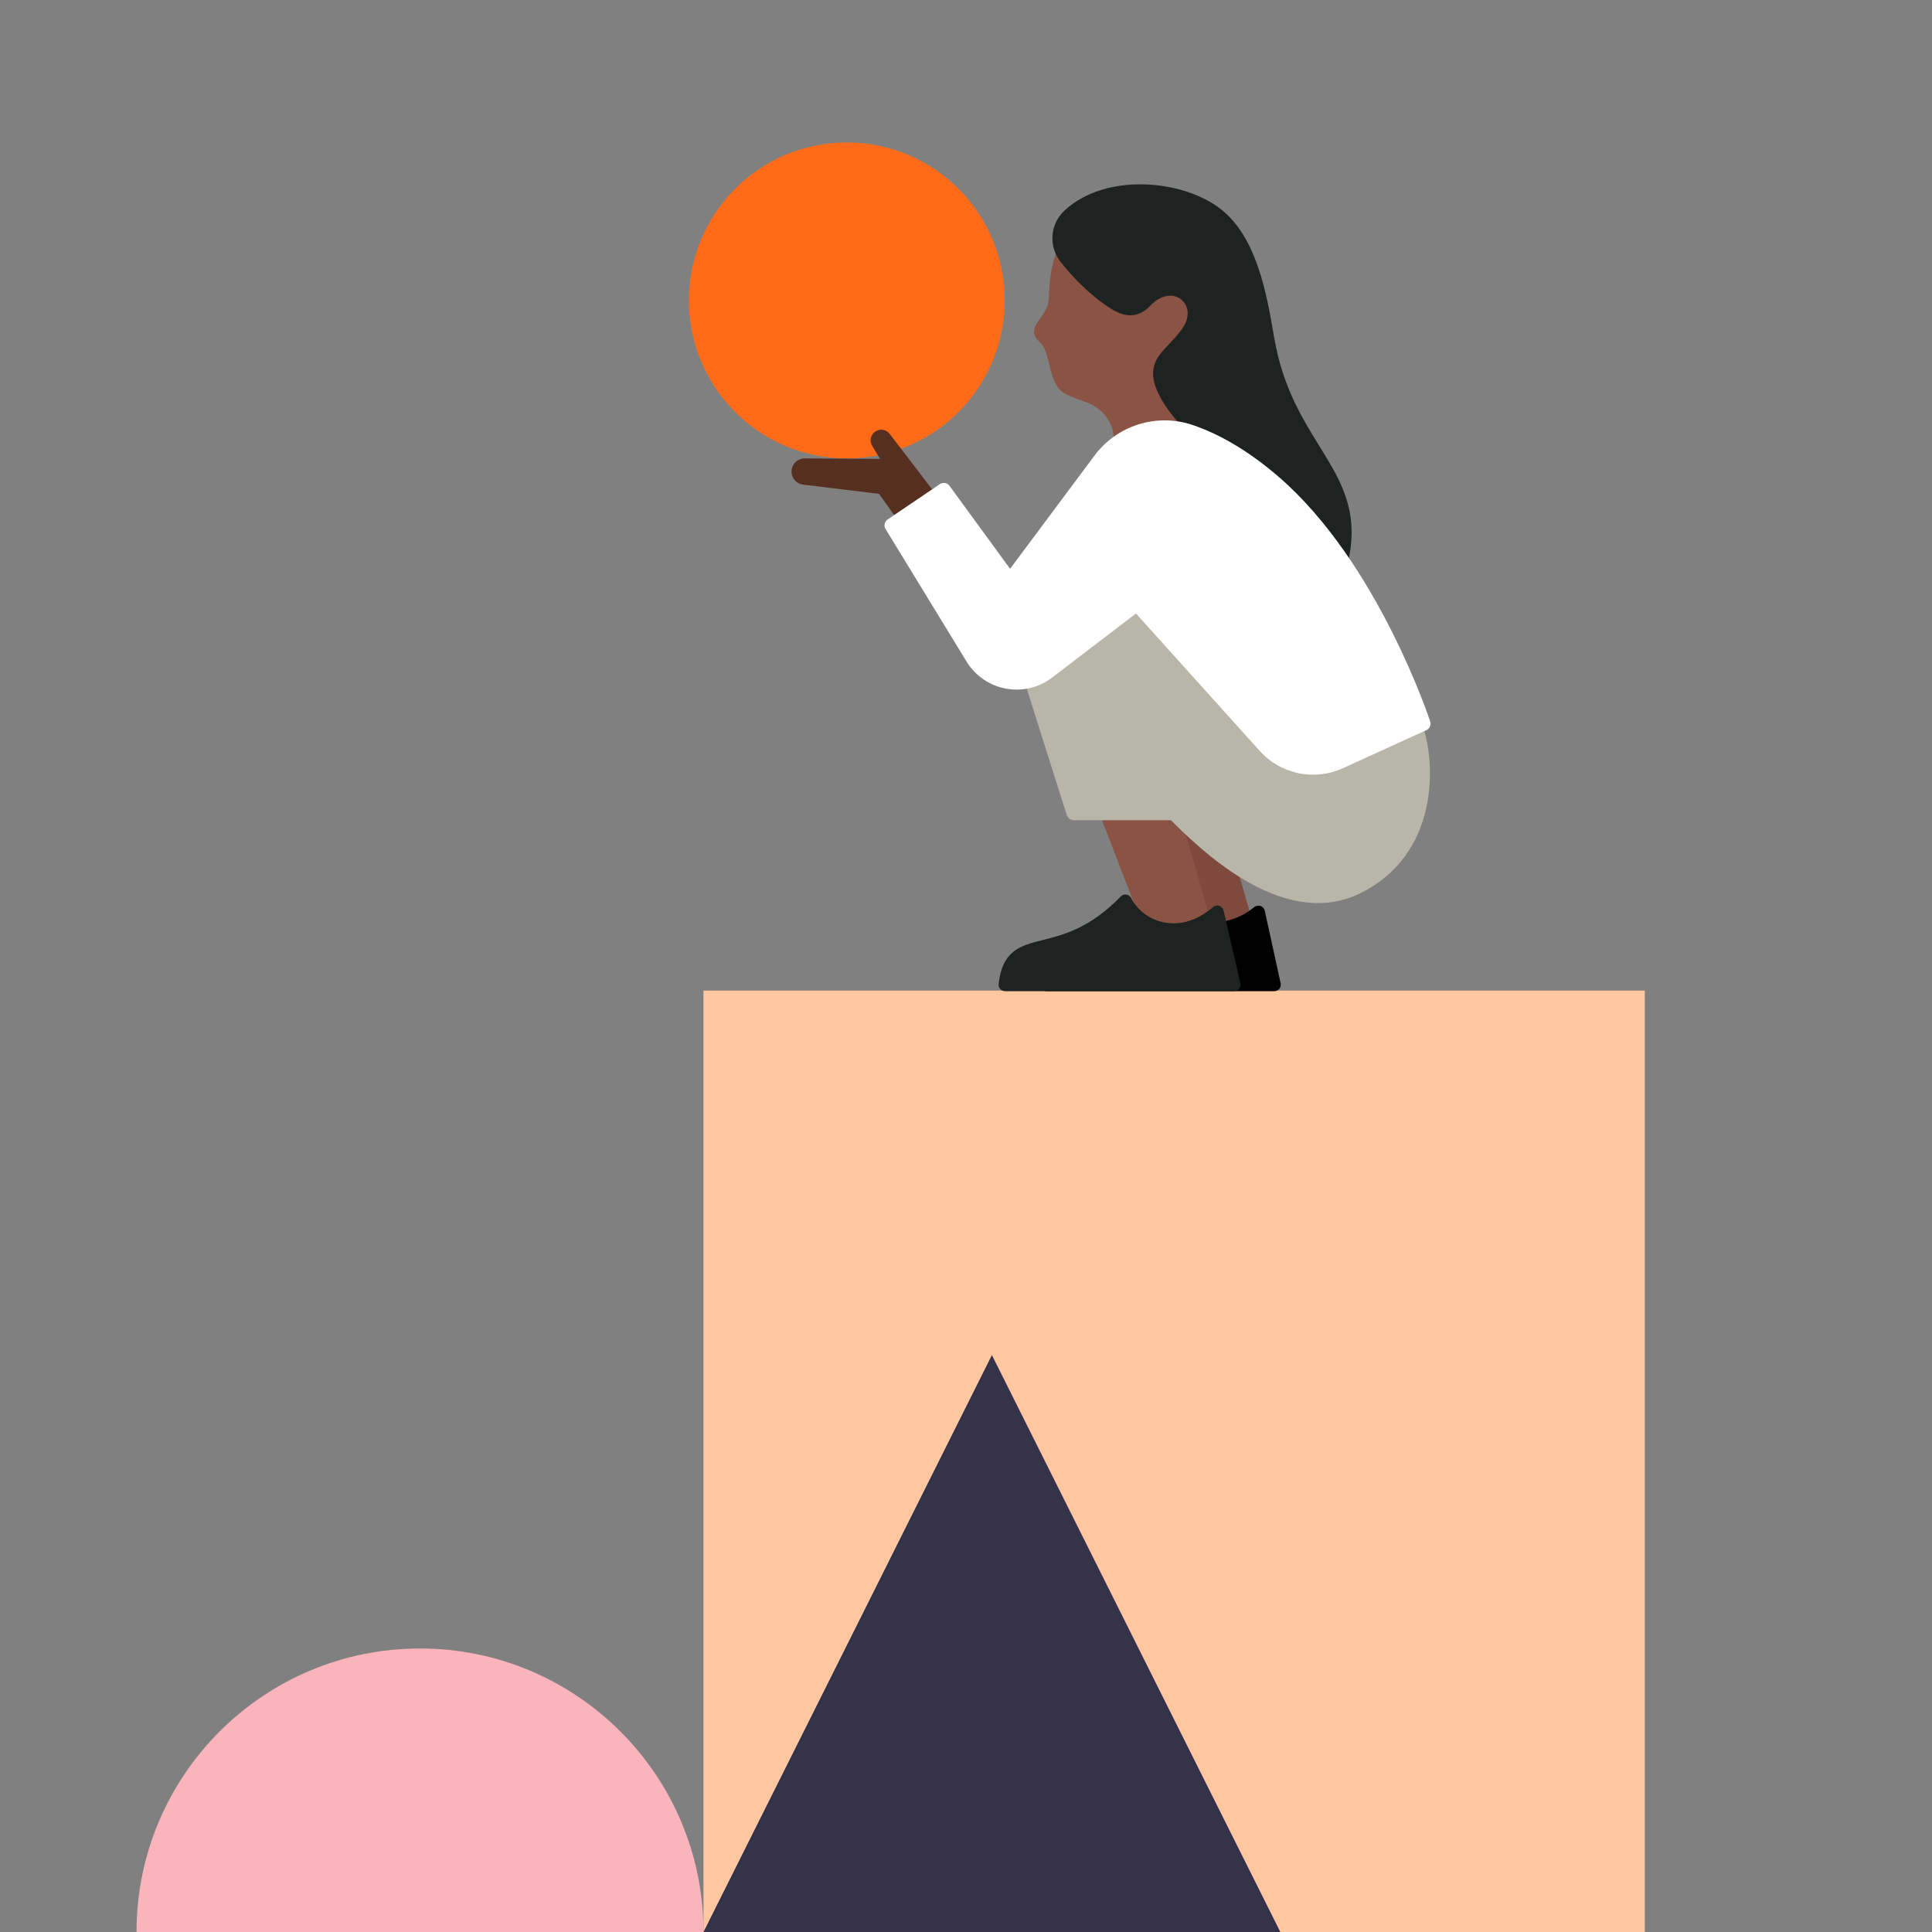
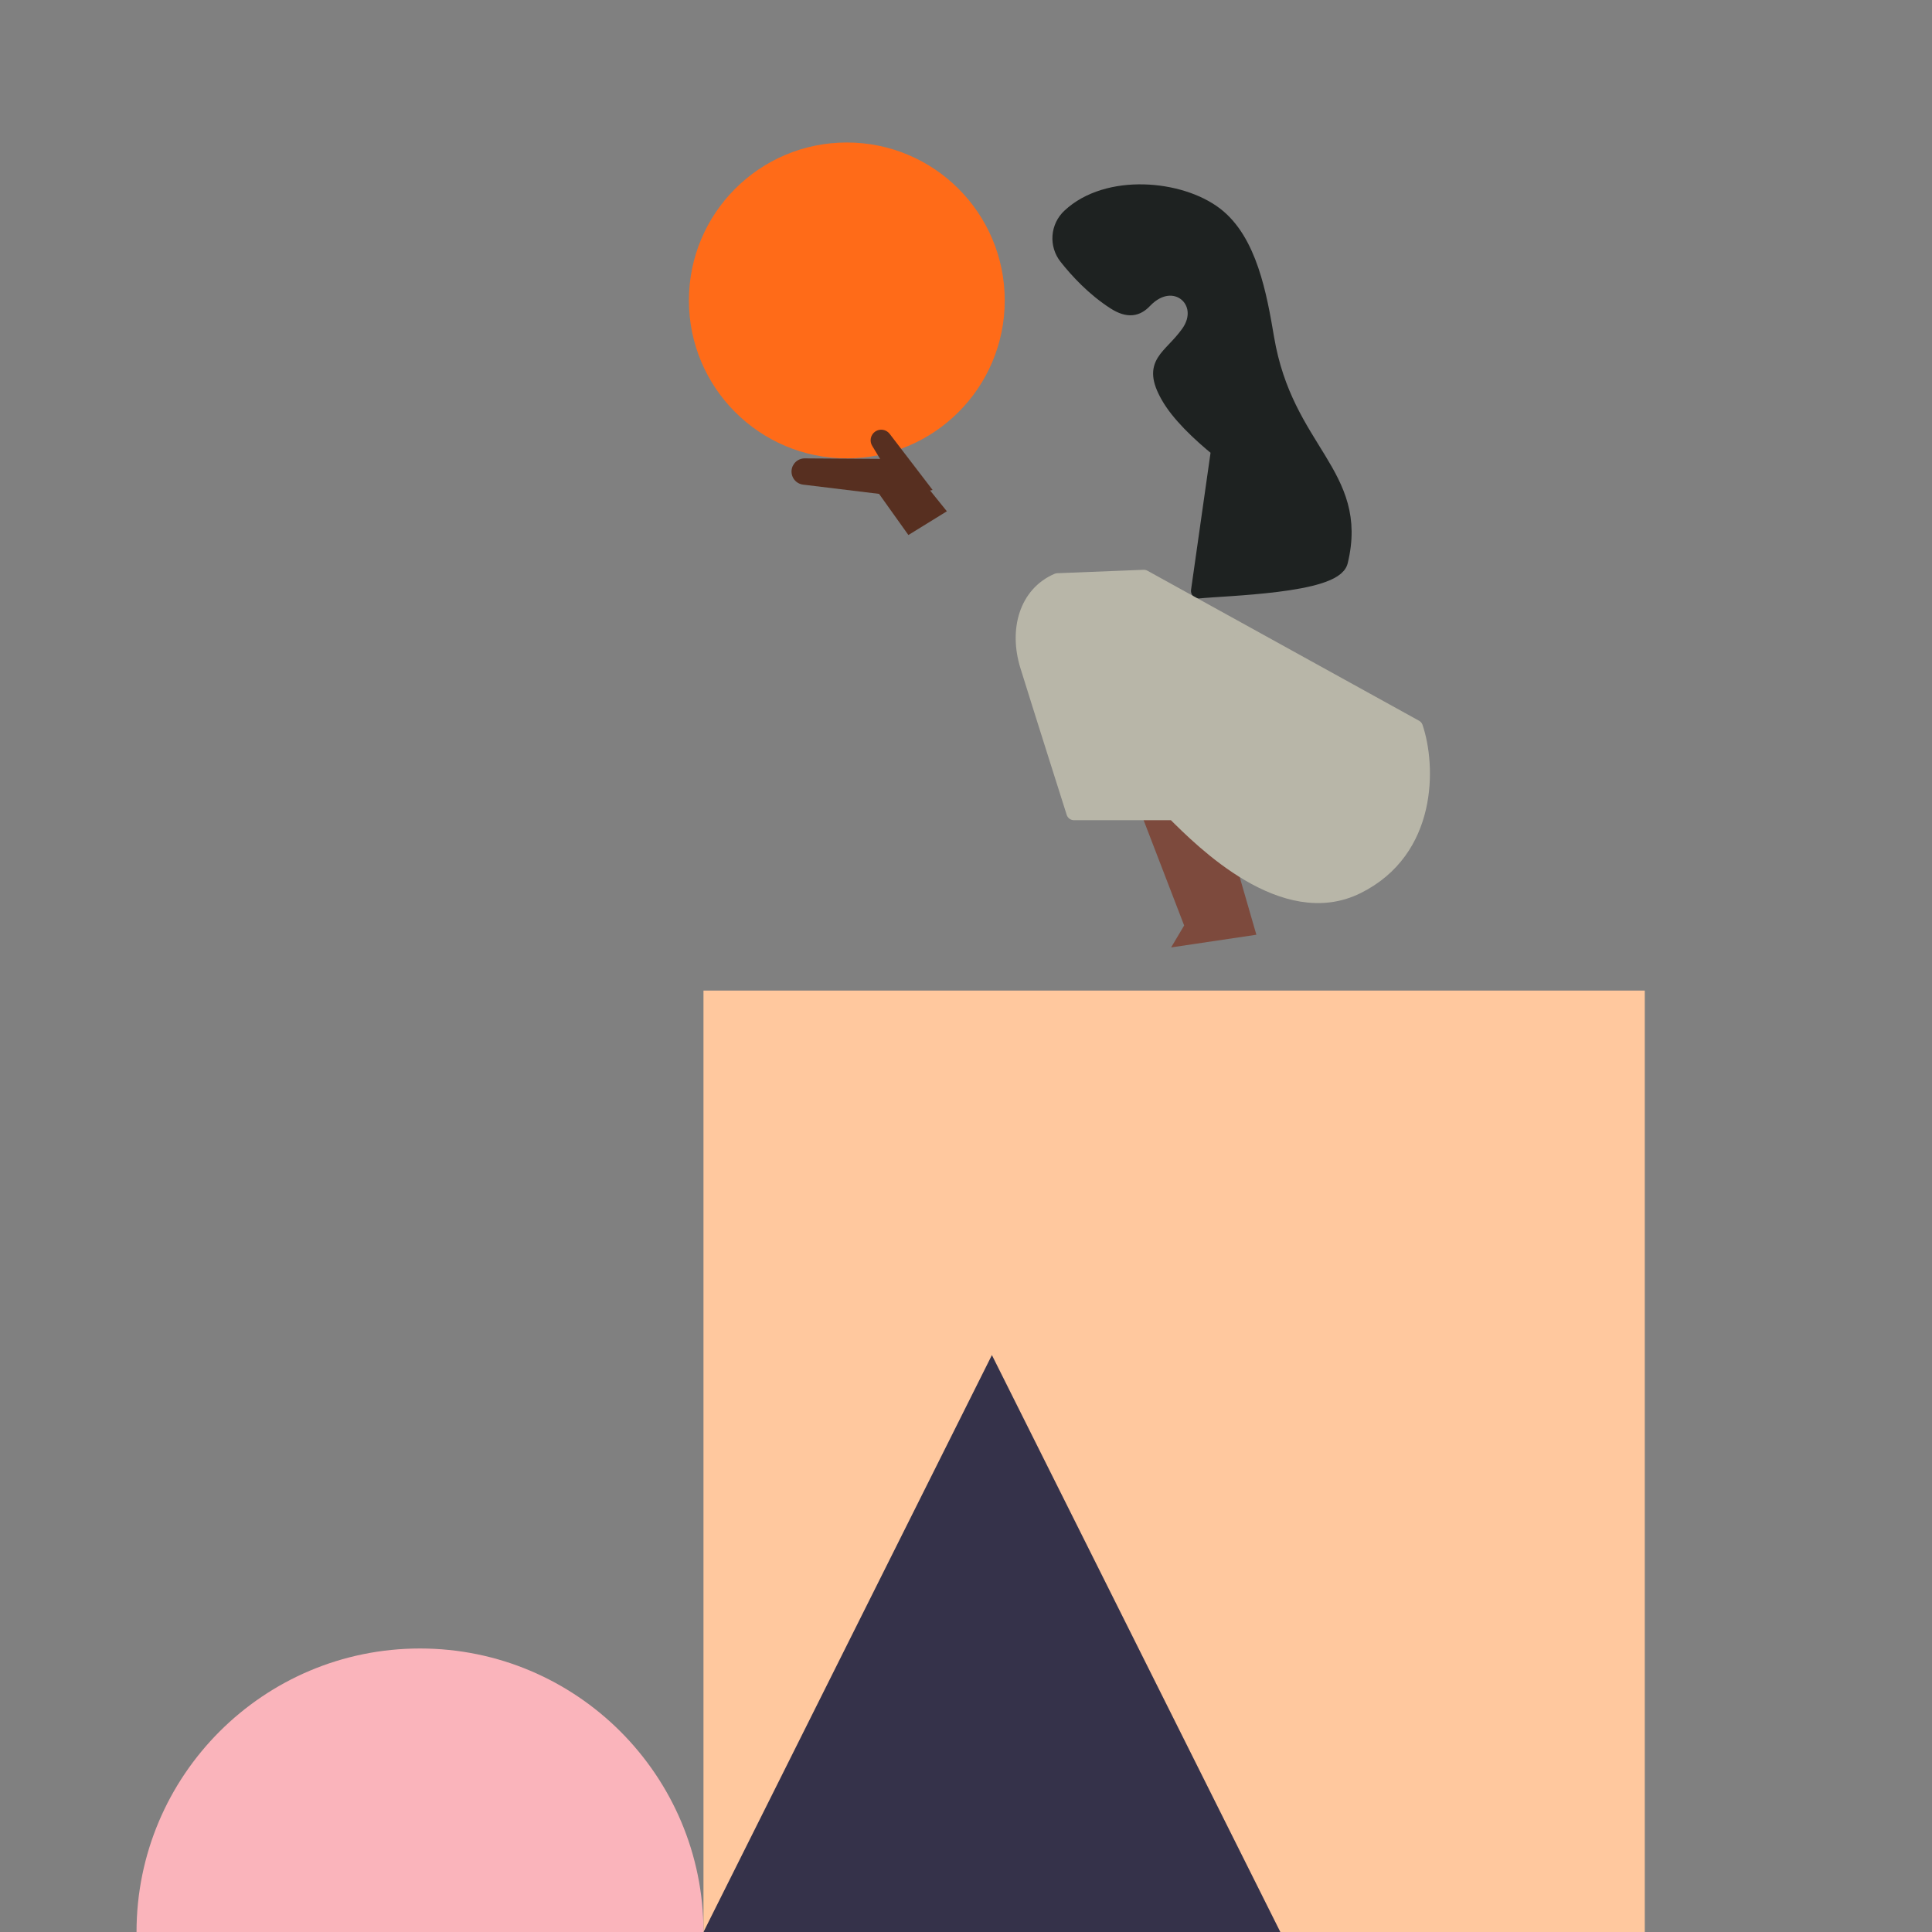
<svg xmlns="http://www.w3.org/2000/svg" width="1500" height="1500" viewBox="0 0 1500 1500" fill="none">
  <rect x="0" y="0" width="1500" height="1500" fill="#808080" stroke="none" />
  <g clip-path="url(#clip0)">
    <path d="M546.18 1500.01H1277V769.088L546.18 769.088L546.18 1500.01Z" fill="#FFC89E" />
-     <path d="M844.007 312.537C822.694 304.791 819.955 304.713 814.579 282.681C810.746 266.965 809.327 268.463 804.912 263.075C799.424 256.368 806.029 249.796 809.181 245.034C813.652 238.327 814.289 234.974 814.445 228.446C815.462 186.484 834.988 163.614 870.327 159.813L891.875 176.983L933.06 219.895C969.26 282.893 936.904 290.371 938.335 329.315C938.435 332.277 936.245 350.196 936.245 350.196L854.535 374.373C881.514 327.594 847.762 313.901 844.007 312.537Z" fill="#8B5344" />
    <path d="M975.44 725.729L948.628 632.986L915.278 618.555L882.677 623.216L919.369 718.541L909.254 735.576L975.44 725.729Z" fill="#7D4A3D" />
    <path d="M946.158 349.089C930.612 336.469 914.864 321.368 907.041 307.463C892.266 281.384 908.259 278.646 922.565 258.76C940.145 234.337 911.556 209.354 888.555 233.521C882.788 239.579 876.139 241.345 865.454 234.538C849.159 224.098 836.273 210.047 828.047 199.618C824.373 194.985 822.584 189.136 823.035 183.24C823.487 177.344 826.147 171.836 830.483 167.817C859.81 140.431 916.34 145.517 943.8 166.699C970.176 187.009 977.754 229.362 983.387 262.673C998.195 350.106 1057.15 367.913 1040.61 436.008C1035.99 455.011 949.992 456.643 930.556 458.767L946.158 349.089Z" fill="#1E2221" stroke="#1E2221" stroke-width="11.781" stroke-linecap="round" stroke-linejoin="round" />
-     <path d="M977.016 708.202L989.31 764.471H812.624C817.519 719.994 854.077 751.963 904.772 699.572C914.753 718.597 947.522 732.022 977.016 708.202Z" fill="black" stroke="black" stroke-width="10.147" stroke-linecap="round" stroke-linejoin="round" />
-     <path d="M943.152 725.729L916.34 632.986L882.99 618.555L850.388 623.216L887.08 718.541L876.966 735.576L943.152 725.729Z" fill="#8B5344" />
-     <path d="M945.074 708.157L958.094 764.471H780.391C785.286 719.994 823.062 751.963 873.758 699.572C883.761 719.894 915.502 733.52 945.074 708.157Z" fill="#1E2221" stroke="#1E2221" stroke-width="10.147" stroke-linecap="round" stroke-linejoin="round" />
    <path d="M1098.86 564.756C1108.92 594.578 1110.45 659.991 1053.7 688.126C996.944 716.261 933.786 653.106 911.545 630.862H833.836C833.836 630.862 806.398 544.434 797.871 516.847C789.343 489.26 797.01 461.315 821.051 450.976L888.041 448.315L1098.86 564.756Z" fill="#B8B6A8" stroke="#B8B6A8" stroke-width="11.863" stroke-linecap="round" stroke-linejoin="round" />
    <path d="M657.474 355.874C725.186 355.874 780.078 300.974 780.078 233.252C780.078 165.53 725.186 110.631 657.474 110.631C589.761 110.631 534.869 165.53 534.869 233.252C534.869 300.974 589.761 355.874 657.474 355.874Z" fill="#FF6B18" />
    <path d="M735.149 396.964L702.436 356.399L624.794 355.885C622.188 355.876 619.677 356.863 617.774 358.643C615.871 360.423 614.719 362.863 614.554 365.463C614.388 368.064 615.222 370.63 616.884 372.637C618.546 374.644 620.912 375.941 623.497 376.262L682.497 383.439L705.275 415.385L735.149 396.964Z" fill="#572F20" />
    <path d="M700.905 385.272L677.166 346.149C676.06 344.346 675.69 342.186 676.132 340.117C676.575 338.049 677.796 336.229 679.543 335.037C681.29 333.844 683.429 333.369 685.517 333.711C687.605 334.052 689.481 335.184 690.757 336.872L724.073 380.41L700.905 385.272Z" fill="#572F20" />
-     <path d="M692.221 407.863L755.121 510.778C758.045 515.557 761.939 519.67 766.553 522.849C771.166 526.028 776.395 528.203 781.902 529.232C787.409 530.262 793.071 530.123 798.521 528.825C803.971 527.527 809.088 525.099 813.54 521.698L882.654 468.883L982.124 579.354C989.284 587.302 998.791 592.76 1009.26 594.935C1019.74 597.11 1030.63 595.889 1040.36 591.448L1105.19 561.86C1105.19 561.86 1065.14 439.664 988.852 374.072C964.04 352.744 942.09 341.197 924.186 335.15C911.698 330.935 898.196 330.78 885.615 334.707C873.033 338.635 862.017 346.443 854.144 357.014L784.18 450.853L732.769 380.432L692.221 407.863Z" fill="white" stroke="white" stroke-width="10.974" stroke-linecap="round" stroke-linejoin="round" />
    <path d="M770.109 1052.08L546.18 1500H994.049L770.109 1052.08Z" fill="#35324A" />
    <path d="M546.18 1500C546.18 1378.44 447.638 1279.88 326.096 1279.88C204.553 1279.88 106 1378.44 106 1500H546.18Z" fill="#FAB4BB" />
  </g>
  <defs>
    <clipPath id="clip0">
      <rect width="1171" height="1392.73" fill="white" transform="translate(106 107.266)" />
    </clipPath>
  </defs>
</svg>